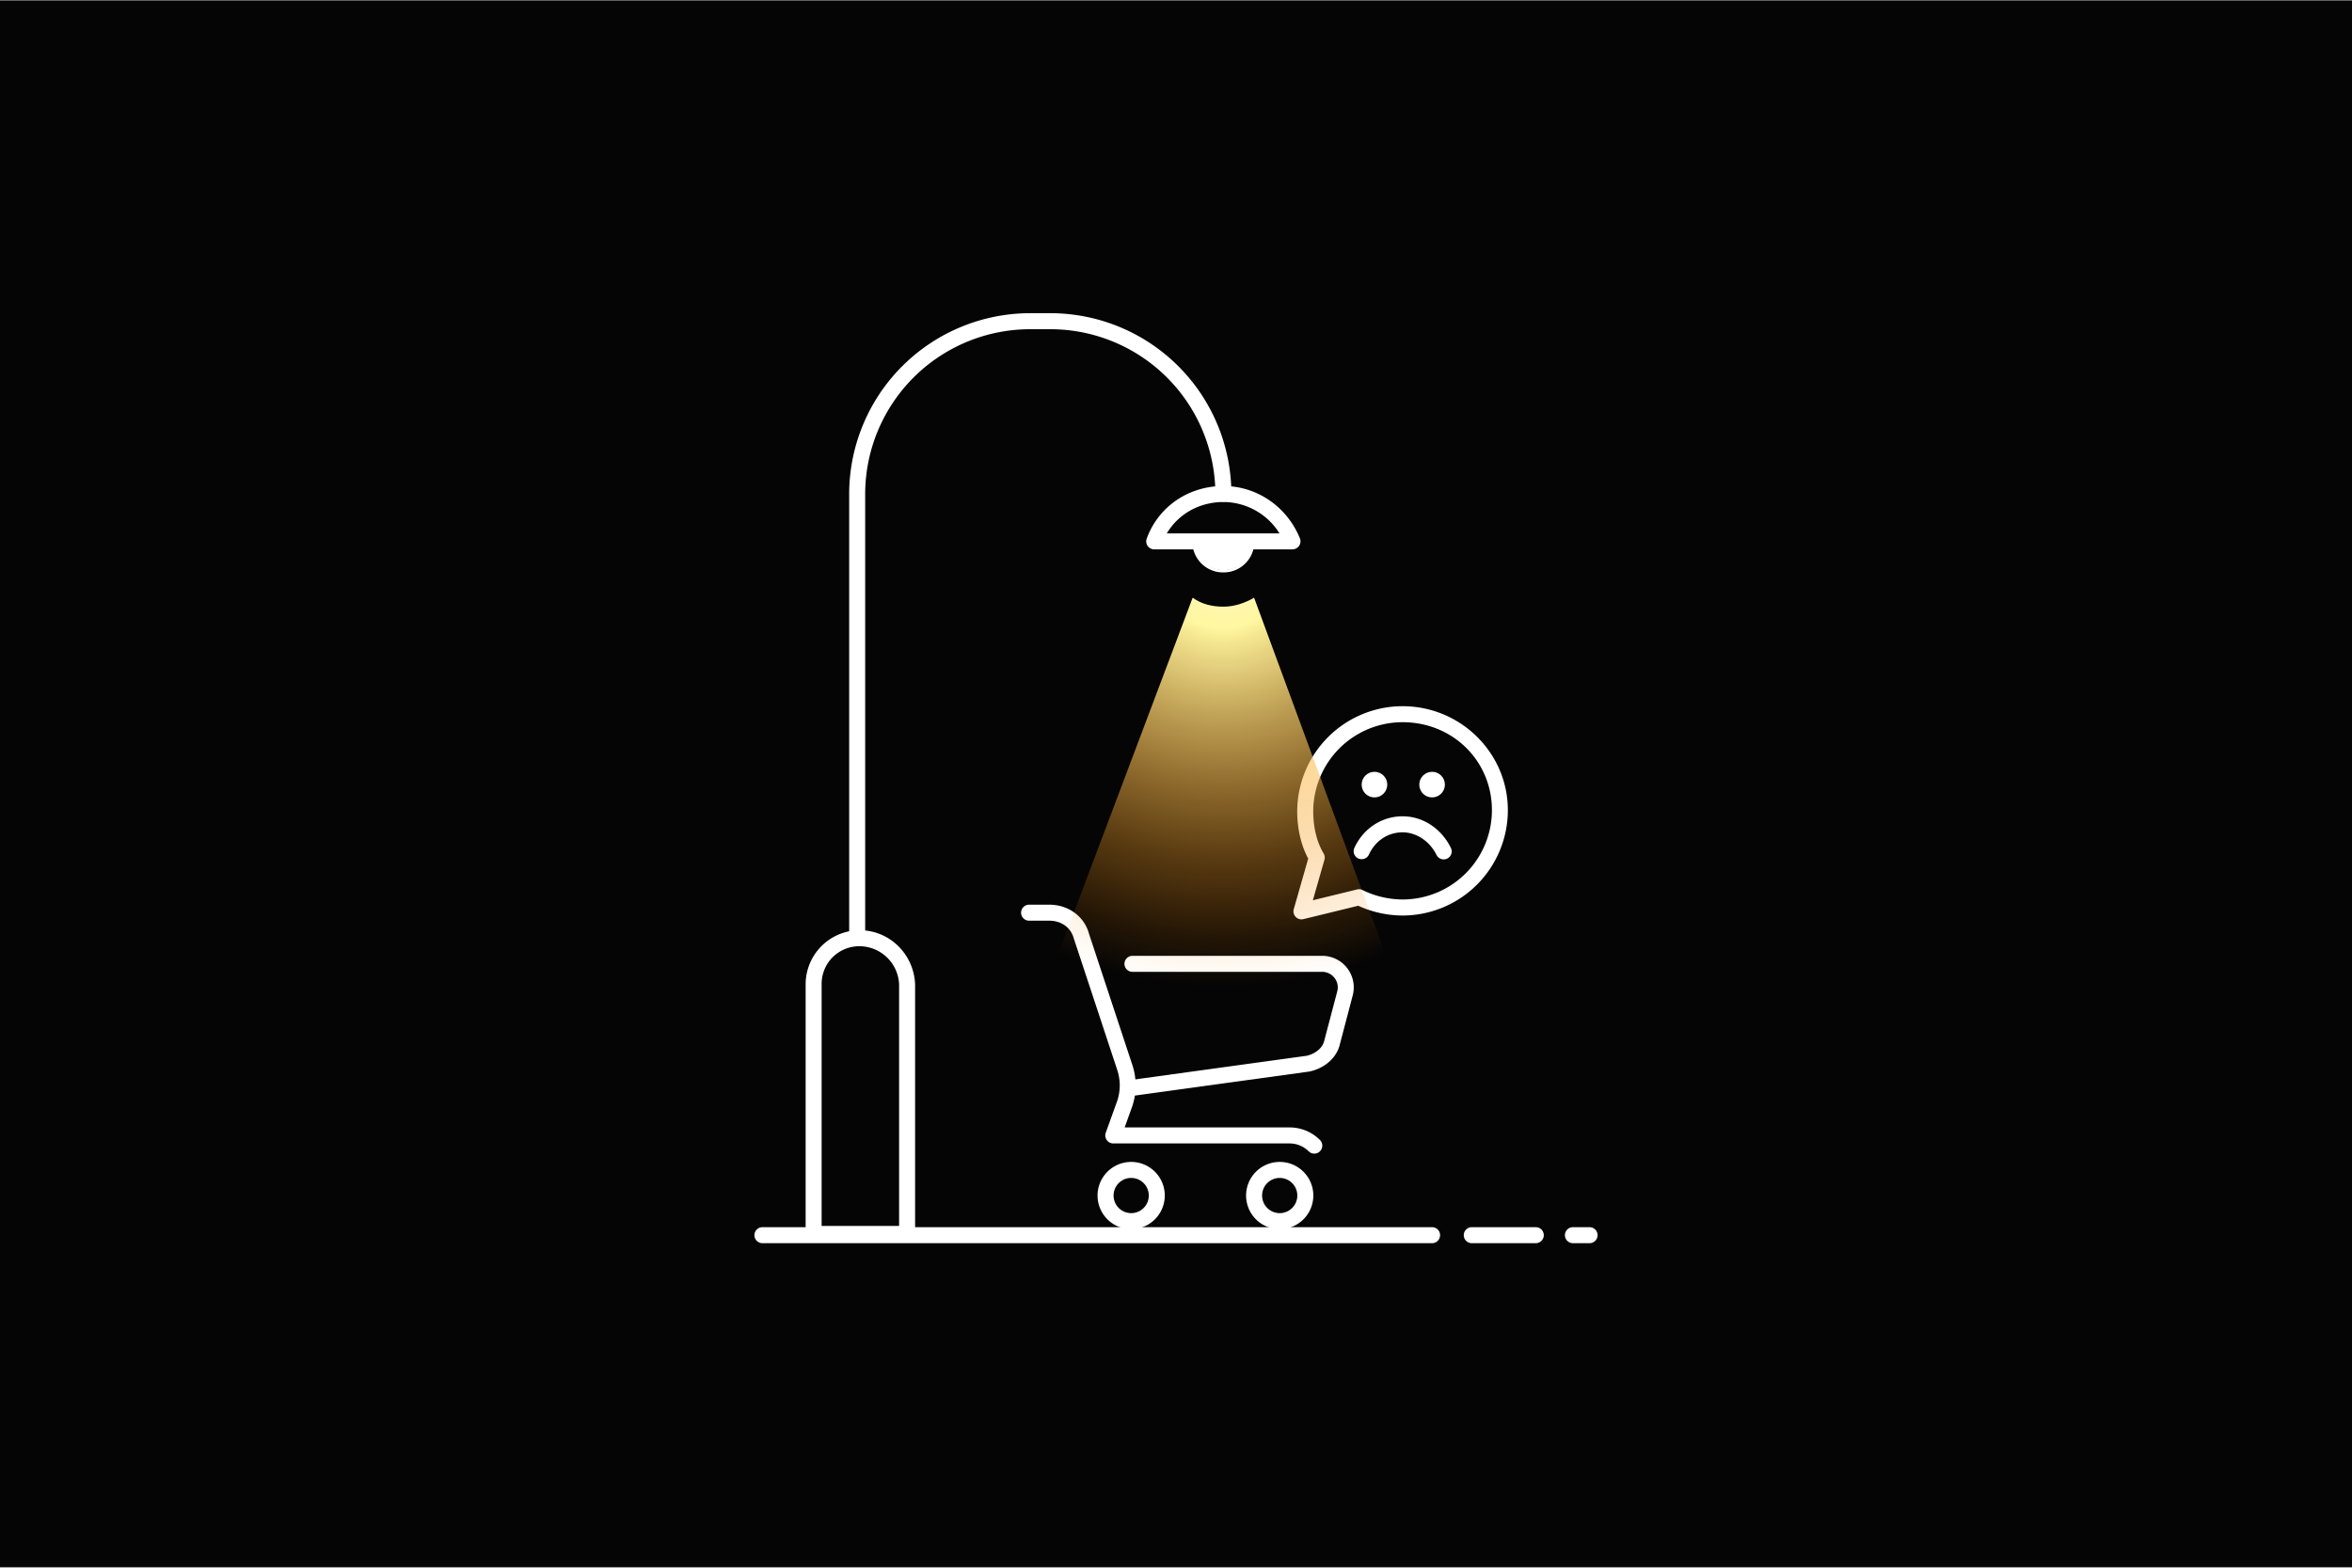
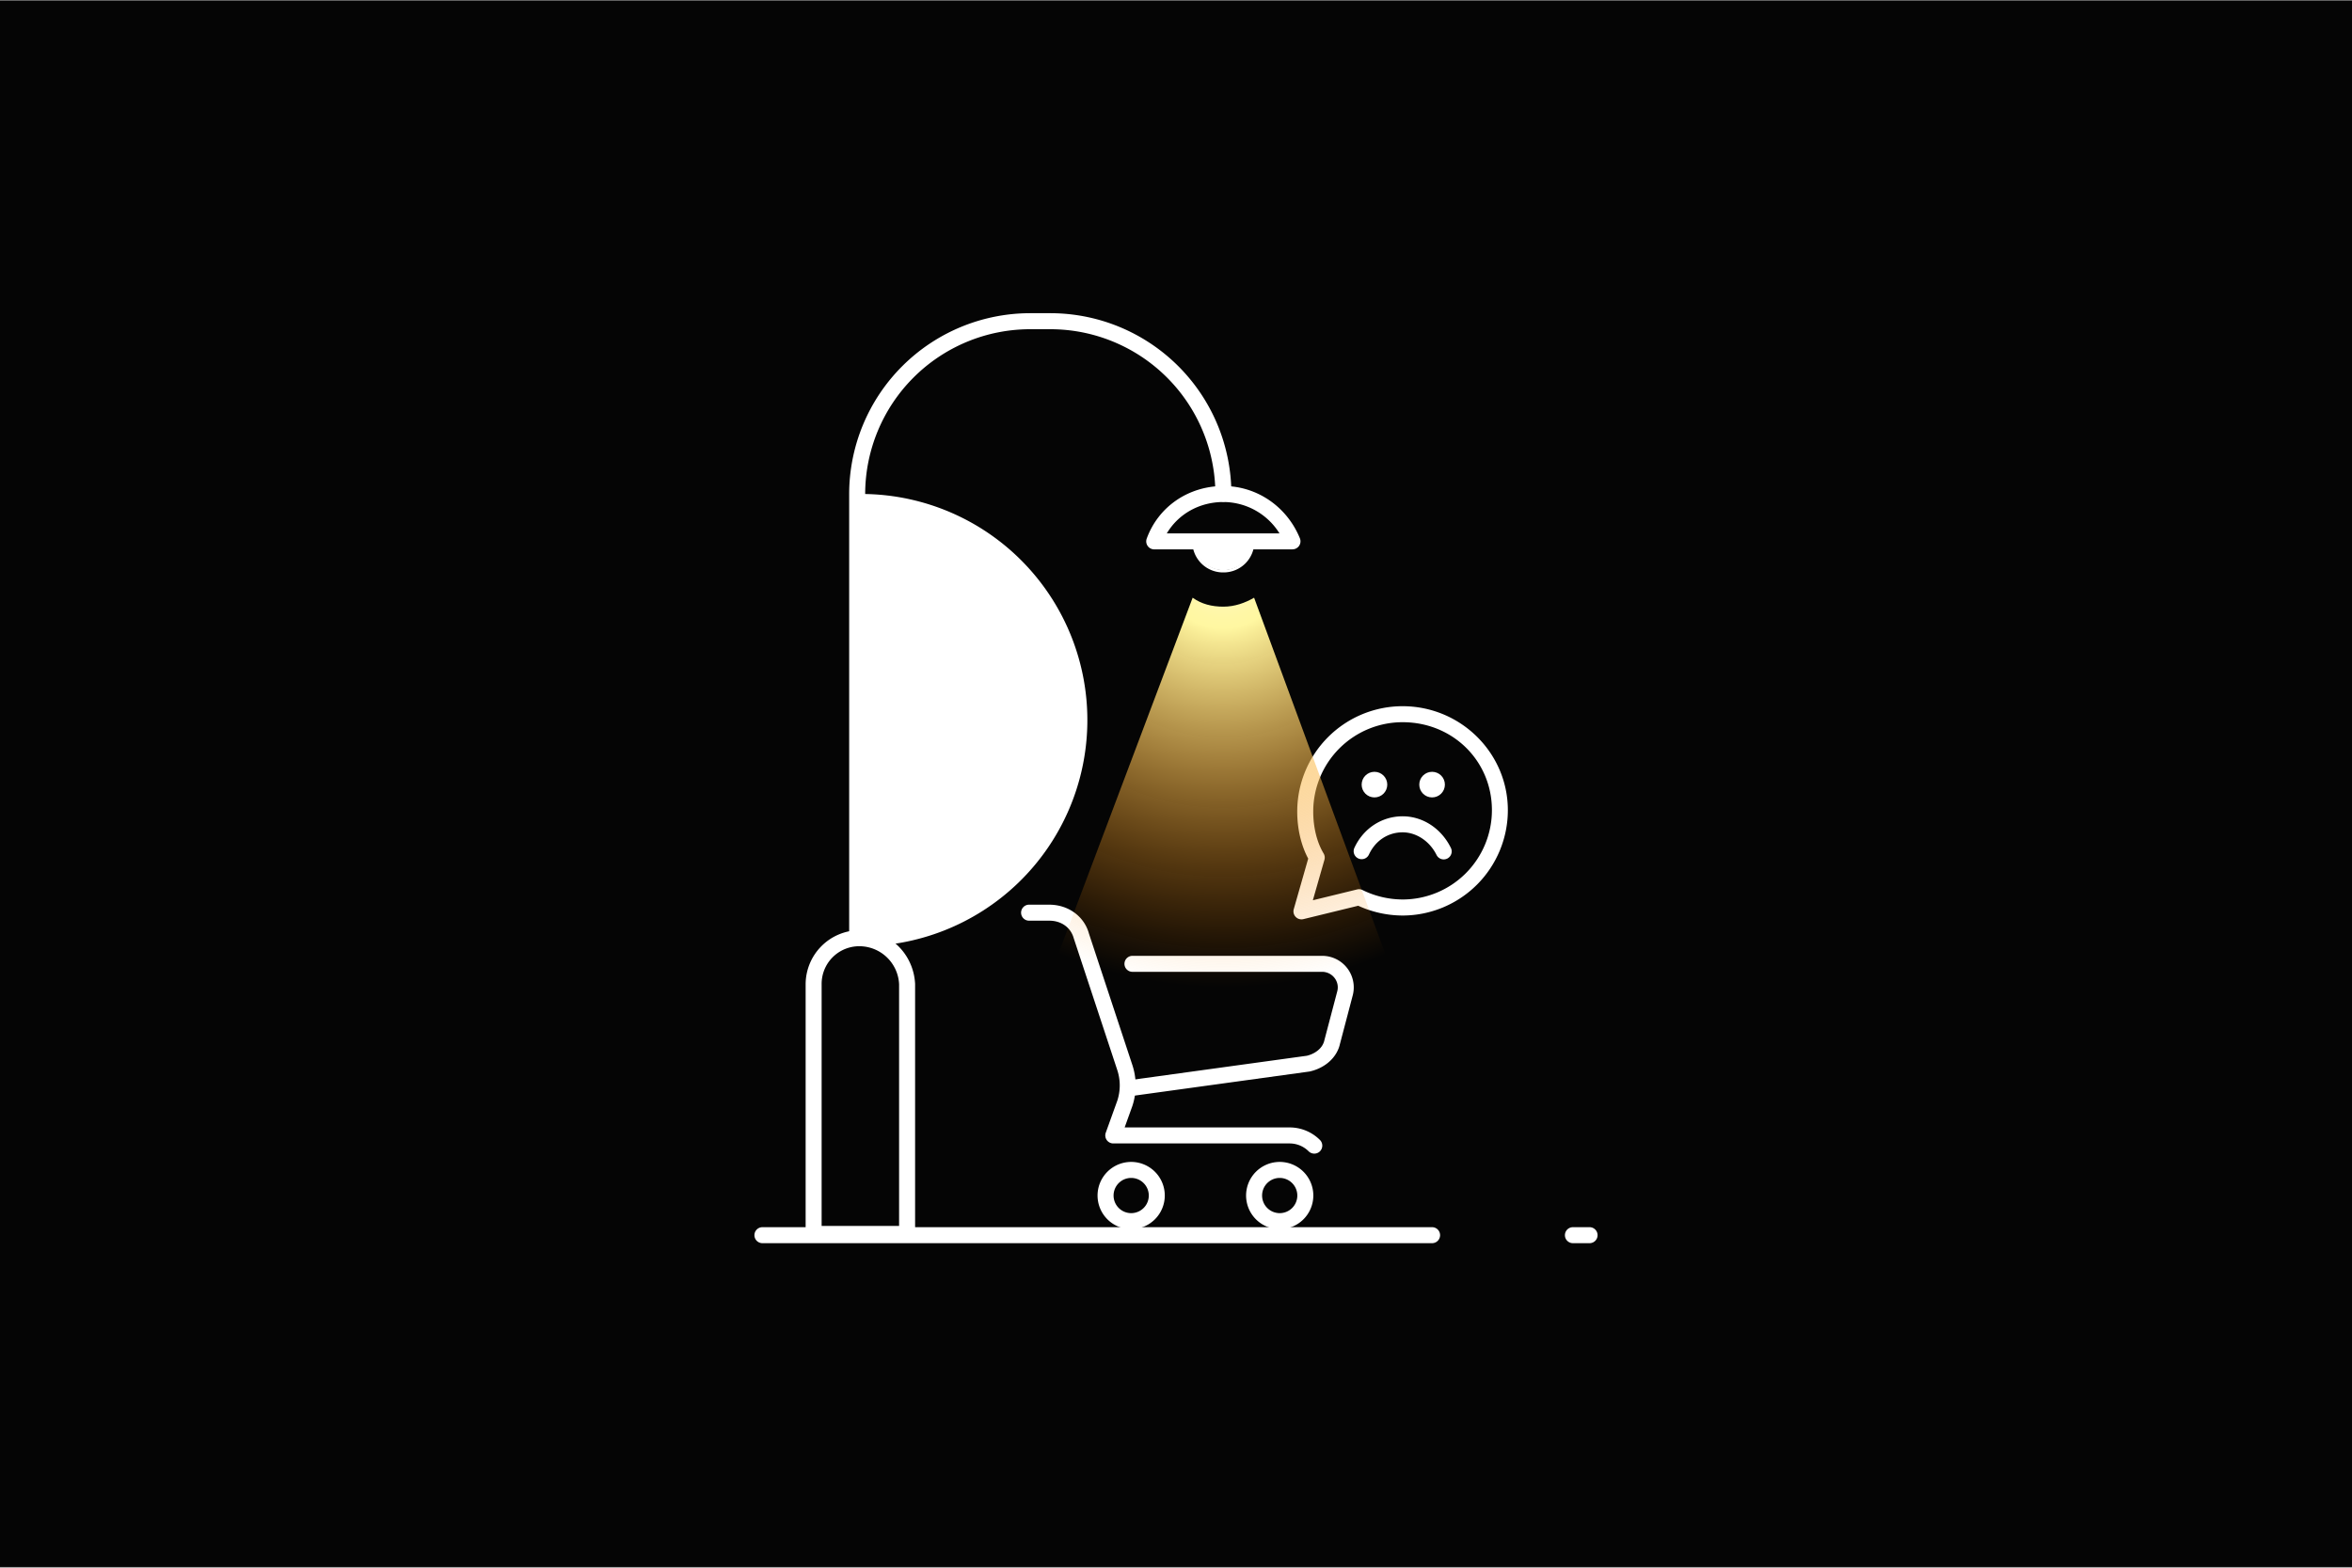
<svg xmlns="http://www.w3.org/2000/svg" id="Layer_1" data-name="Layer 1" viewBox="0 0 1500 1000">
  <rect x="0" y="0" width="1500" height="1000" fill="#808080" stroke="none" />
  <defs>
    <style>.cls-1{fill:#050505;}.cls-2{fill:#fff;}.cls-3{fill:url(#radial-gradient);}</style>
    <radialGradient id="radial-gradient" cx="779.98" cy="641.18" r="332.07" gradientTransform="matrix(1, 0, 0, -1, 0, 1002.08)" gradientUnits="userSpaceOnUse">
      <stop offset="0" stop-color="#fff" />
      <stop offset="0.02" stop-color="#fffce1" />
      <stop offset="0.05" stop-color="#fffac5" />
      <stop offset="0.07" stop-color="#fff8b1" />
      <stop offset="0.1" stop-color="#fff7a5" />
      <stop offset="0.12" stop-color="#fff7a1" />
      <stop offset="0.14" stop-color="#fff29a" stop-opacity="0.97" />
      <stop offset="0.38" stop-color="#fbc359" stop-opacity="0.63" />
      <stop offset="0.57" stop-color="#f8a129" stop-opacity="0.34" />
      <stop offset="0.72" stop-color="#f78c0b" stop-opacity="0.12" />
      <stop offset="0.81" stop-color="#f68400" stop-opacity="0" />
    </radialGradient>
  </defs>
  <title>AC-Home-New</title>
  <rect class="cls-1" x="-353.92" y="0.45" width="2207.84" height="999.09" />
  <path class="cls-1" d="M894.54,455.58a62,62,0,0,0-62.06,62.06c0,10.61,2.45,21.23,7.34,29.39L830,581.33l36.74-9a63.23,63.23,0,0,0,27.77,6.53,62,62,0,0,0,62.06-62.06C956.6,482.52,928.83,455.58,894.54,455.58Z" />
  <path class="cls-2" d="M830,586.44a5.11,5.11,0,0,1-4.9-6.51l9.21-32.24c-4.5-8.41-7-19-7-30.06a67.24,67.24,0,0,1,67.17-67.16c37,0,67.16,29.76,67.16,66.35A67.24,67.24,0,0,1,894.54,584a68.79,68.79,0,0,1-28.34-6.24l-35,8.55A5,5,0,0,1,830,586.44Zm64.52-125.76a57,57,0,0,0-57,56.95c0,10.15,2.35,19.65,6.62,26.78a5.09,5.09,0,0,1,.53,4l-7.39,25.85,28.22-6.9a5,5,0,0,1,3.49.4,58.27,58.27,0,0,0,25.49,6,57,57,0,0,0,57-56.95C951.49,485.34,926.48,460.68,894.54,460.68Z" />
  <circle class="cls-2" cx="876.57" cy="500.49" r="8.17" />
  <circle class="cls-2" cx="913.32" cy="500.49" r="8.17" />
  <path class="cls-2" d="M868.41,548.06a5.23,5.23,0,0,1-2.14-.47,5.1,5.1,0,0,1-2.5-6.77c5.73-12.41,17.51-20.12,30.77-20.12,12.77,0,24.53,7.65,30.69,20a5.1,5.1,0,1,1-9.12,4.56c-4.36-8.7-12.82-14.33-21.57-14.33-9.36,0-17.4,5.31-21.5,14.19A5.09,5.09,0,0,1,868.41,548.06Z" />
  <path class="cls-2" d="M838.19,735.87a5.05,5.05,0,0,1-3.61-1.49,17.21,17.21,0,0,0-11.9-5H710a5.11,5.11,0,0,1-4.8-6.83l7.36-20.42a31.34,31.34,0,0,0,0-19.53l-27.78-84.11c-1.89-6.91-8-11.2-15.57-11.2H656.09a5.11,5.11,0,0,1,0-10.21h13.06c12.15,0,22.33,7.42,25.34,18.46l27.69,83.85a41.54,41.54,0,0,1,0,26.08l-4.93,13.7H822.68a27.29,27.29,0,0,1,19.12,8,5.11,5.11,0,0,1,0,7.22A5.05,5.05,0,0,1,838.19,735.87Z" />
  <path class="cls-2" d="M721.41,699.13a5.1,5.1,0,0,1-.68-10.16l112.68-15.52c4.38-1,10-4.18,11.23-9.94l8.22-31.22a9.77,9.77,0,0,0-1.78-8.52,10,10,0,0,0-8-3.86H722.23a5.1,5.1,0,1,1,0-10.2H843.09a20.13,20.13,0,0,1,19.65,25.12l-8.18,31.09c-1.9,8.53-9.32,15.33-19.34,17.57L722.11,699.08A5.49,5.49,0,0,1,721.41,699.13Z" />
  <path class="cls-2" d="M721.42,784.05a21.44,21.44,0,1,1,21.43-21.44A21.47,21.47,0,0,1,721.42,784.05Zm0-32.67a11.23,11.23,0,1,0,11.23,11.23A11.25,11.25,0,0,0,721.42,751.38Z" />
  <path class="cls-2" d="M816.14,784.05a21.44,21.44,0,1,1,21.44-21.44A21.46,21.46,0,0,1,816.14,784.05Zm0-32.67a11.23,11.23,0,1,0,11.23,11.23A11.25,11.25,0,0,0,816.14,751.38Z" />
-   <path class="cls-2" d="M546.67,603.58a5.11,5.11,0,0,1-5.11-5.1V315.12A115.48,115.48,0,0,1,656.91,199.78H670A115.48,115.48,0,0,1,785.32,315.12a5.11,5.11,0,0,1-10.21,0A105.26,105.26,0,0,0,670,210H656.91A105.26,105.26,0,0,0,551.77,315.12V598.48A5.11,5.11,0,0,1,546.67,603.58Z" />
+   <path class="cls-2" d="M546.67,603.58a5.11,5.11,0,0,1-5.11-5.1V315.12A115.48,115.48,0,0,1,656.91,199.78H670A115.48,115.48,0,0,1,785.32,315.12a5.11,5.11,0,0,1-10.21,0A105.26,105.26,0,0,0,670,210H656.91A105.26,105.26,0,0,0,551.77,315.12A5.11,5.11,0,0,1,546.67,603.58Z" />
  <path class="cls-2" d="M824.31,350.44H736.12a5.11,5.11,0,0,1-4.8-6.85c7.41-20.4,26.61-33.57,48.9-33.57,21.36,0,40.52,13.1,48.81,33.39a5.11,5.11,0,0,1-4.72,7Zm-80.16-10.21H816a42.32,42.32,0,0,0-35.75-20C764.93,320.22,751.47,327.88,744.15,340.23Z" />
  <path class="cls-2" d="M799,345.34a18.79,18.79,0,0,1-37.57,0" />
  <path class="cls-2" d="M780.22,365.14a19.6,19.6,0,0,1-19.81-19.8,1,1,0,0,1,2.05,0,17.76,17.76,0,1,0,35.51,0,1,1,0,0,1,2,0A19.59,19.59,0,0,1,780.22,365.14Z" />
  <path class="cls-2" d="M578.52,792.21H518.91a5.11,5.11,0,0,1-5.11-5.1V627.87a34.53,34.53,0,0,1,34.5-34.49c18.84,0,34.35,15,35.31,34.24V787.11A5.11,5.11,0,0,1,578.52,792.21ZM524,782h49.4V627.87a25.41,25.41,0,0,0-25.11-24.29A24,24,0,0,0,524,627.87Z" />
  <path class="cls-2" d="M1013.76,793h-10.62a5.1,5.1,0,1,1,0-10.2h10.62a5.1,5.1,0,1,1,0,10.2Z" />
-   <path class="cls-2" d="M979.46,793H938.63a5.1,5.1,0,1,1,0-10.2h40.83a5.1,5.1,0,1,1,0,10.2Z" />
  <path class="cls-2" d="M913.32,793H486.24a5.1,5.1,0,0,1,0-10.2H913.32a5.1,5.1,0,1,1,0,10.2Z" />
  <path class="cls-3" d="M799.81,381.27c-5.71,3.26-12.25,5.71-19.6,5.71s-13.88-1.63-19.59-5.71L643,693.2,915,694Z" />
</svg>